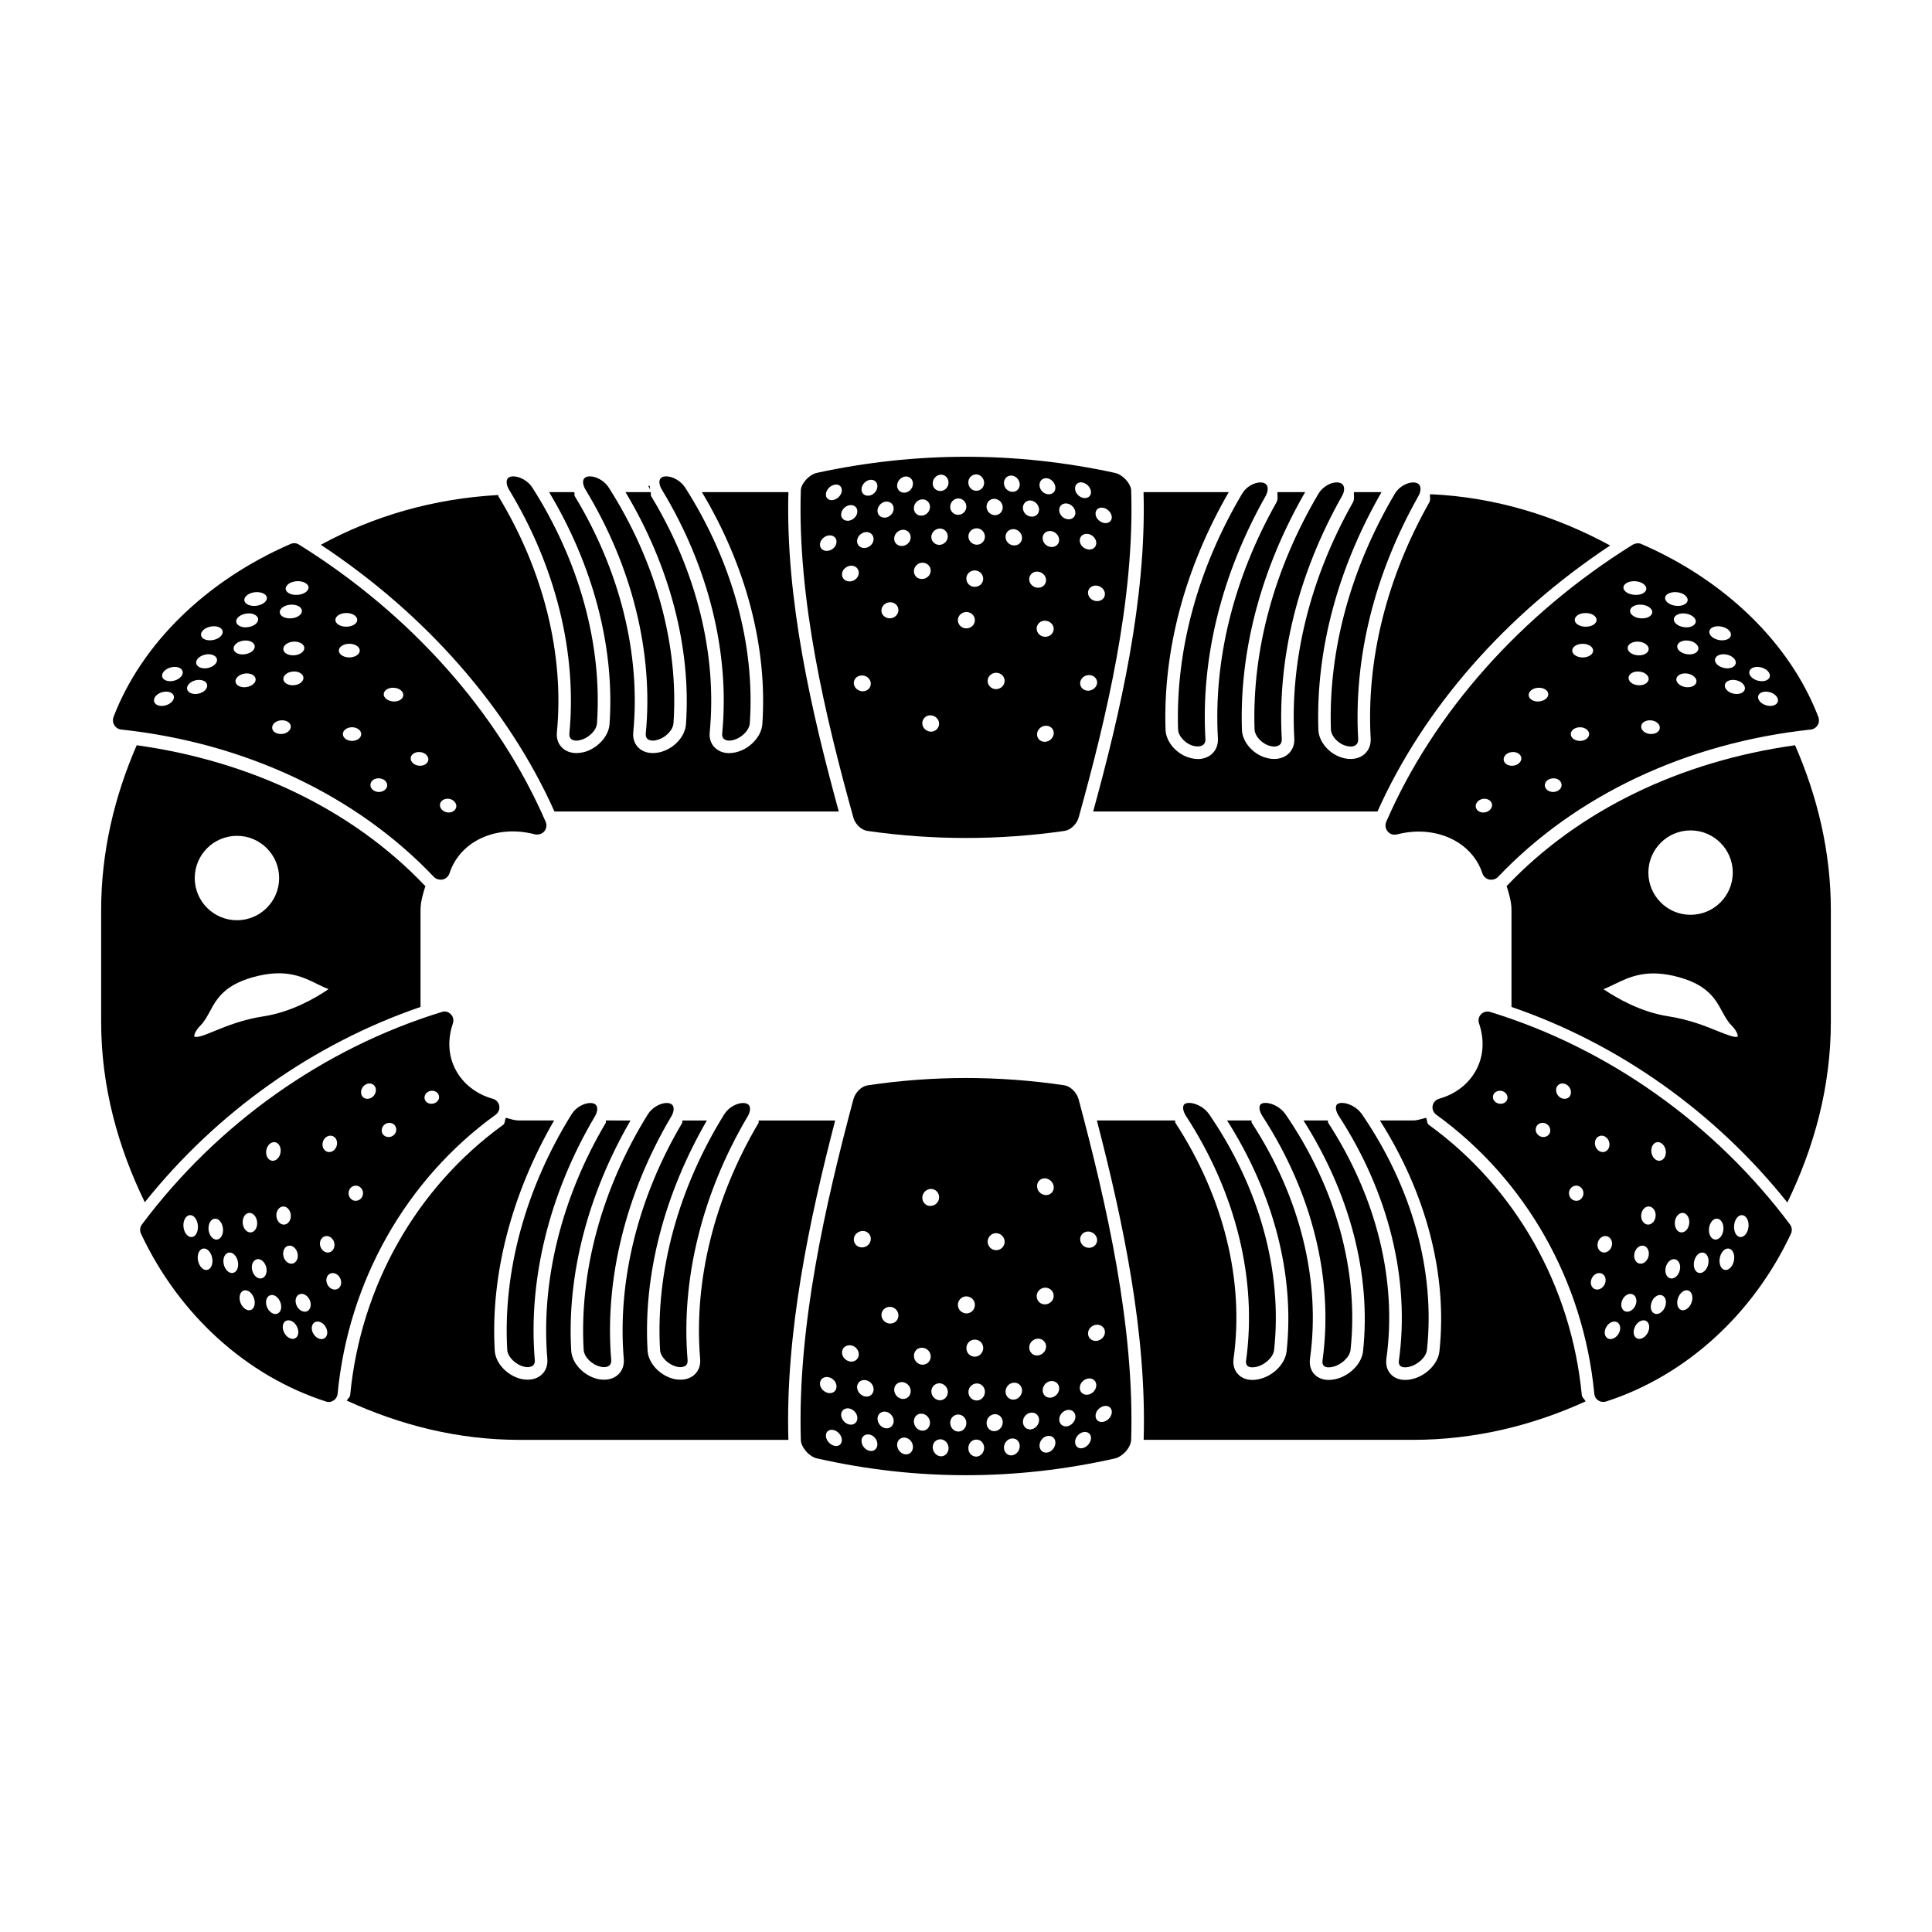
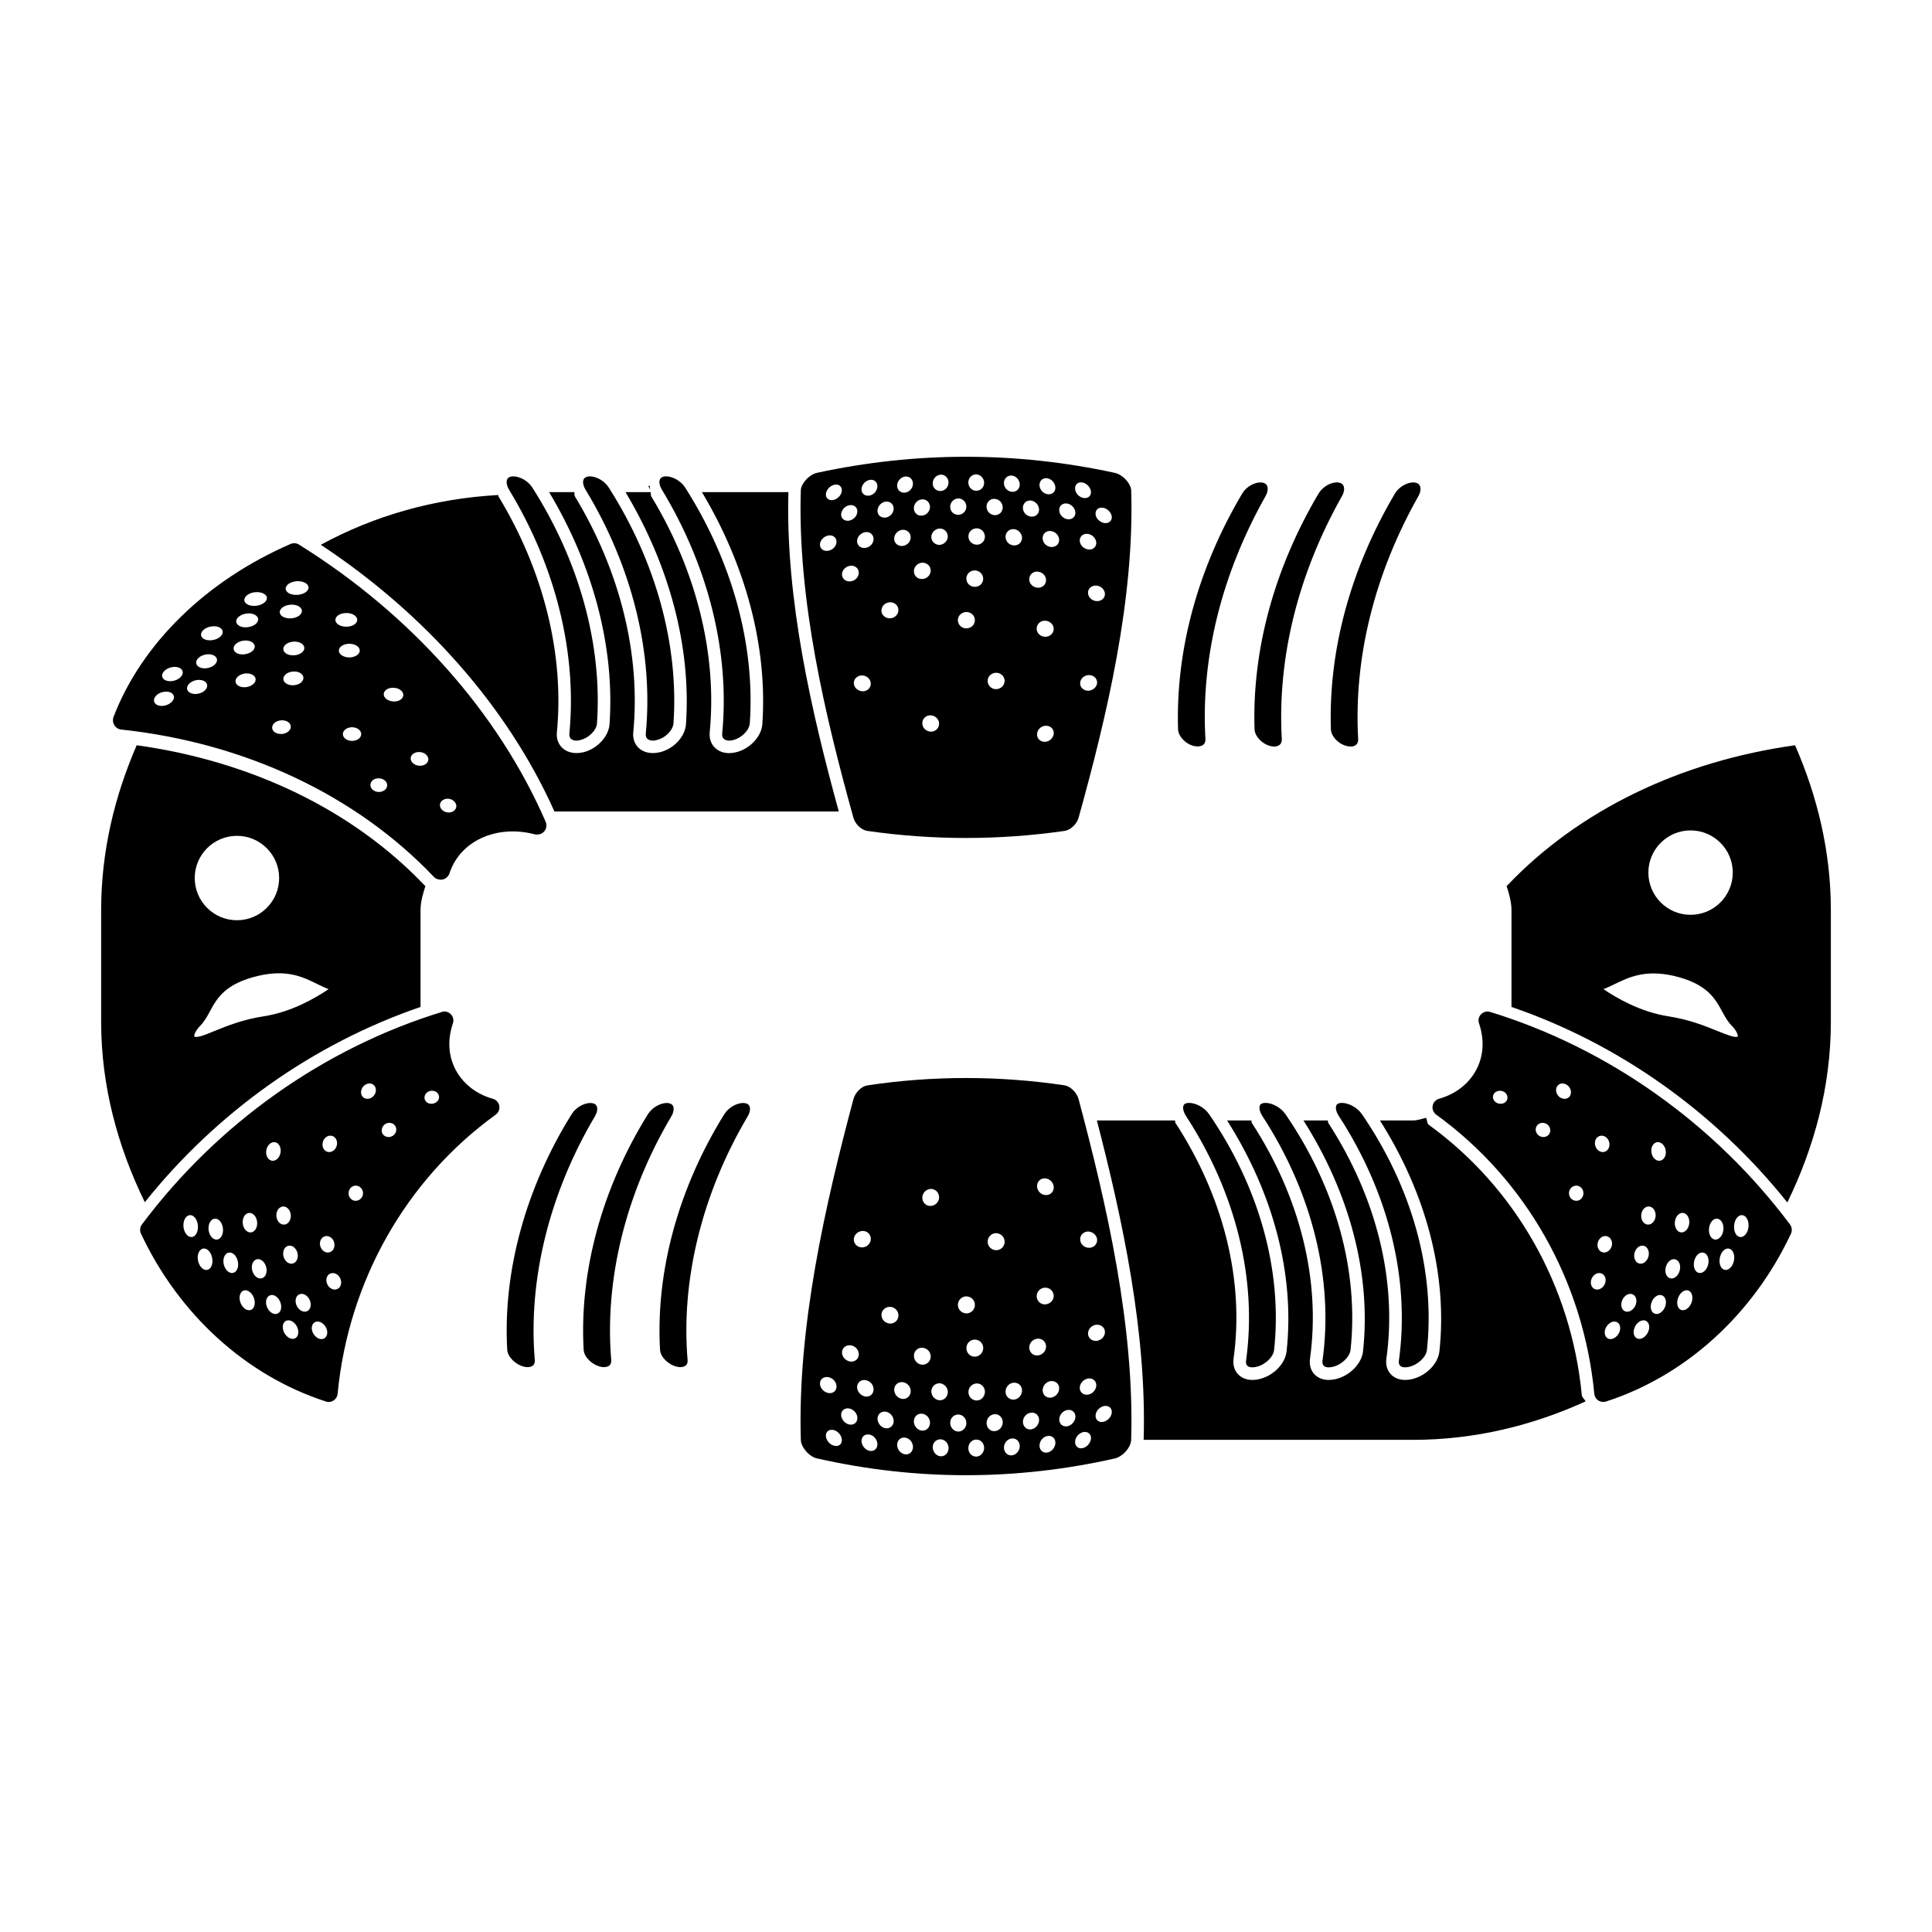
<svg xmlns="http://www.w3.org/2000/svg" fill="#000000" width="800px" height="800px" version="1.1" viewBox="144 144 512 512">
  <g>
    <path d="m335.39 338.35c-0.055 0.449 0 1.062 0.434 1.461 0.488 0.434 1.387 0.594 2.344 0.344l0.016-0.004c2.269-0.504 4.398-2.594 4.523-4.488 1.426-20.746-4.668-42.93-17.156-62.488-1.191-1.84-3.406-2.938-5.012-2.938-0.254 0-0.504 0.035-0.738 0.09-0.469 0.145-0.773 0.379-0.938 0.773-0.27 0.668-0.055 1.695 0.559 2.703 12.348 20.355 18.023 43.281 15.969 64.547z" />
    <path d="m494.83 505.96c0.469 0.434 1.316 0.504 2.269 0.289 2.359-0.504 4.613-2.613 4.812-4.523 2.234-20.836-3.894-43.02-17.285-62.504-1.281-1.84-3.606-2.938-5.227-2.938-0.27 0-0.504 0.02-0.723 0.07l-0.02 0.02c-0.539 0.125-0.703 0.414-0.793 0.613-0.199 0.523-0.125 1.516 0.684 2.777 13.246 20.383 18.906 43.383 15.934 64.777-0.066 0.445-0.051 1.039 0.348 1.418z" />
    <path d="m316.18 272.75h-0.375c0.18 0.348 0.293 0.684 0.523 1.035-0.113-0.359-0.094-0.684-0.148-1.035z" />
    <path d="m294.89 338.35c-0.035 0.449 0 1.062 0.434 1.461 0.469 0.434 1.371 0.594 2.344 0.344 0 0 0.02 0 0.02-0.02 2.289-0.488 4.398-2.559 4.523-4.469 1.426-20.746-4.668-42.93-17.156-62.488-1.191-1.84-3.406-2.938-5.012-2.938-0.254 0-0.504 0.035-0.738 0.09-0.469 0.125-0.773 0.379-0.918 0.758-0.27 0.668-0.07 1.711 0.539 2.723 12.344 20.348 18.02 43.273 15.965 64.539z" />
    <path d="m315.14 338.35c-0.035 0.449 0 1.062 0.434 1.461 0.488 0.434 1.387 0.594 2.344 0.344 0 0 0.02 0 0.02-0.02 2.289-0.469 4.414-2.578 4.543-4.469 1.426-20.727-4.668-42.914-17.176-62.488-1.172-1.855-3.387-2.938-4.973-2.938-0.27 0-0.523 0.035-0.738 0.09-0.488 0.145-0.793 0.379-0.957 0.773-0.27 0.668-0.055 1.695 0.559 2.703 12.34 20.352 18 43.277 15.945 64.543z" />
    <path d="m480.73 341.72h0.02c1.008 0.254 1.875 0.09 2.398-0.359 0.488-0.414 0.559-1.062 0.539-1.516-1.207-21.5 4.309-43.742 15.934-64.344 0.578-0.992 0.738-2.019 0.434-2.723-0.18-0.434-0.523-0.703-1.047-0.848-0.234-0.055-0.504-0.09-0.773-0.09-1.695 0-3.766 1.227-4.793 2.938-11.77 19.898-17.645 41.508-16.977 62.469 0.047 1.875 2.066 3.984 4.266 4.473z" />
    <path d="m290.93 359.05h75.359c-7.195-26.18-14.152-56.301-13.352-84.637h-22.926c11.625 19.41 17.426 41.059 16.02 61.461-0.215 3.352-3.426 6.723-7.137 7.516-0.578 0.125-1.137 0.199-1.656 0.199-1.426 0-2.684-0.449-3.621-1.297-1.172-1.027-1.711-2.559-1.531-4.273 1.984-20.566-3.516-42.75-15.5-62.488-0.23-0.379 0.004-0.73-0.16-1.117h-6.668c11.637 19.426 17.441 41.074 16.035 61.461-0.215 3.426-3.371 6.723-7.172 7.535v-0.02c-0.539 0.125-1.082 0.18-1.605 0.18-1.441 0-2.723-0.434-3.66-1.281-1.172-1.027-1.711-2.559-1.531-4.273 1.984-20.547-3.516-42.75-15.48-62.488-0.23-0.379 0.004-0.73-0.16-1.117h-6.668c11.625 19.41 17.426 41.059 16.02 61.461-0.199 3.352-3.406 6.723-7.156 7.535v-0.02c-0.539 0.125-1.082 0.18-1.605 0.18-1.441 0-2.723-0.434-3.66-1.281-1.172-1.027-1.711-2.559-1.531-4.273 1.984-20.566-3.516-42.75-15.5-62.488-0.07-0.117 0.016-0.227-0.047-0.344-16.961 0.93-32.883 5.488-47.023 13.191 27.664 18.277 49.559 43.062 61.918 70.68z" />
    <path d="m515.07 505.96c0.449 0.414 1.332 0.504 2.254 0.289 2.398-0.504 4.633-2.613 4.832-4.504 2.234-20.836-3.894-43.039-17.266-62.523-1.297-1.84-3.621-2.938-5.246-2.938-0.254 0-0.488 0.02-0.703 0.07l-0.02 0.02c-0.559 0.125-0.723 0.414-0.793 0.613-0.215 0.504-0.145 1.516 0.684 2.777 13.23 20.383 18.887 43.398 15.914 64.777-0.07 0.445-0.051 1.039 0.344 1.418z" />
    <path d="m500.99 341.72h0.02c1.008 0.234 1.875 0.109 2.379-0.359 0.488-0.414 0.559-1.062 0.539-1.516-1.207-21.484 4.309-43.723 15.934-64.324 0.578-1.008 0.738-2.035 0.434-2.738-0.18-0.434-0.523-0.703-1.047-0.848-0.215-0.055-0.469-0.09-0.723-0.09-1.586 0-3.75 1.098-4.848 2.938-11.77 19.914-17.645 41.527-16.977 62.469 0.055 1.91 2.055 3.981 4.289 4.469z" />
    <path d="m460.49 341.72h0.02c0.957 0.199 1.855 0.07 2.379-0.359 0.504-0.414 0.578-1.062 0.559-1.531-1.227-21.449 4.289-43.688 15.914-64.309 0.578-1.027 0.738-2.035 0.449-2.738-0.18-0.434-0.523-0.703-1.047-0.848-0.215-0.055-0.469-0.09-0.738-0.09-1.586 0-3.731 1.098-4.812 2.918-11.789 19.898-17.664 41.508-17.016 62.488 0.059 1.91 2.059 3.981 4.293 4.469z" />
-     <path d="m509.05 359.05c12.312-27.531 34.109-52.242 61.656-70.488-14.375-7.805-30.406-12.84-47.703-13.594-0.156 0.746 0.188 1.438-0.227 2.168-11.32 20.059-16.691 41.668-15.535 62.504 0.109 1.711-0.488 3.227-1.695 4.254-0.957 0.828-2.234 1.242-3.641 1.242-0.523 0-1.062-0.055-1.605-0.18-3.731-0.793-6.832-4.199-6.922-7.625-0.688-21.09 5.168-42.797 16.742-62.918h-7.301c-0.113 0.93 0.234 1.801-0.285 2.723-11.32 20.043-16.691 41.652-15.535 62.504 0.109 1.711-0.488 3.227-1.695 4.254-0.957 0.812-2.234 1.242-3.66 1.242-0.523 0-1.062-0.055-1.605-0.18-3.75-0.793-6.848-4.219-6.922-7.625-0.668-21.129 5.188-42.832 16.762-62.918h-7.32c-0.113 0.93 0.23 1.793-0.285 2.723-11.336 20.078-16.691 41.688-15.52 62.504 0.109 1.73-0.504 3.246-1.711 4.273-0.973 0.812-2.219 1.242-3.606 1.242-0.539 0-1.082-0.07-1.641-0.199-3.731-0.793-6.832-4.199-6.922-7.625-0.668-21.129 5.188-42.852 16.762-62.918h-22.586c0.801 28.34-6.156 58.469-13.348 84.637z" />
    <path d="m474.59 505.96c0.449 0.414 1.262 0.504 2.269 0.289 2.379-0.504 4.598-2.613 4.793-4.504 2.254-20.836-3.875-43.039-17.266-62.523-1.281-1.84-3.606-2.938-5.227-2.938-0.27 0-0.504 0.02-0.723 0.07l-0.02 0.02c-0.539 0.125-0.703 0.414-0.773 0.613-0.215 0.504-0.145 1.516 0.668 2.777 13.246 20.367 18.887 43.363 15.914 64.777-0.066 0.426-0.051 1.039 0.363 1.418z" />
    <path d="m335.97 439.24c-12.184 19.574-18.238 41.762-17.051 62.488 0.109 1.891 2.164 3.93 4.488 4.469 0.938 0.234 1.84 0.07 2.359-0.344 0.359-0.324 0.504-0.812 0.449-1.477-1.785-21.23 3.856-44.121 15.895-64.469 0.613-1.027 0.812-2.035 0.523-2.738-0.164-0.379-0.469-0.629-0.973-0.773-0.234-0.055-0.469-0.09-0.738-0.09-1.586-0.004-3.785 1.094-4.953 2.934z" />
-     <path d="m345.09 440.94c-0.109 0.227 0.051 0.438-0.082 0.668-11.695 19.754-17.195 41.941-15.465 62.488 0.164 1.711-0.398 3.227-1.566 4.254-0.957 0.848-2.219 1.281-3.641 1.281-0.523 0-1.082-0.055-1.641-0.164-3.805-0.883-6.902-4.199-7.082-7.551-1.172-20.203 4.531-41.668 15.711-60.973h-6.469c-0.109 0.227 0.047 0.438-0.086 0.668-11.695 19.734-17.195 41.922-15.465 62.488 0.164 1.711-0.398 3.227-1.566 4.254-0.957 0.848-2.219 1.281-3.641 1.281-0.539 0-1.082-0.055-1.641-0.164-3.805-0.883-6.902-4.199-7.082-7.551-1.172-20.203 4.531-41.668 15.711-60.973l-6.496-0.008c-0.109 0.227 0.051 0.438-0.082 0.668-11.695 19.754-17.195 41.941-15.465 62.488 0.164 1.711-0.398 3.227-1.566 4.254-0.957 0.848-2.199 1.281-3.641 1.281-0.523 0-1.062-0.055-1.621-0.164-3.82-0.883-6.922-4.199-7.102-7.551-1.172-20.203 4.547-41.668 15.73-60.973h-9.258c-1.242 0-2.359-0.398-3.504-0.711-0.383 0.594-0.164 1.441-0.766 1.883-22.98 16.637-37.742 42.734-40.516 71.59-0.051 0.605-0.66 0.938-0.895 1.477 13.984 6.418 29.309 10.398 45.684 10.398h71.344c-0.848-28.246 5.527-58.16 12.395-84.637z" />
    <path d="m619.71 341.5c-30.211 4.207-57.242 17.121-76.305 37.199-0.039 0.035-0.109 0.023-0.148 0.062 0.633 2.074 1.301 4.144 1.301 6.426v25.664c28.395 9.723 53.977 27.855 73.105 51.816 7.086-14.562 11.531-30.621 11.531-47.871v-29.613c0-15.598-3.617-30.242-9.484-43.684zm-27.699 22.566c6.184 0 11.191 5.012 11.191 11.176 0 6.184-5.012 11.191-11.191 11.191-6.164 0-11.176-5.012-11.176-11.191 0.004-6.164 5.012-11.176 11.176-11.176zm7.211 53.188c-3.191-1.297-7.551-3.082-13.156-3.93-7.262-1.137-13.57-4.777-17.141-7.191 1.008-0.379 2-0.863 3.012-1.352 3.75-1.82 8.02-3.856 15.48-2.199 8.957 2.055 11.102 6.019 12.996 9.516 0.723 1.316 1.387 2.559 2.379 3.57 1.496 1.516 1.766 2.578 1.75 3.012-0.652 0.449-2.887-0.453-5.32-1.426z" />
    <path d="m522.67 442.11c-0.602-0.441-0.383-1.289-0.766-1.879-1.152 0.273-2.254 0.707-3.488 0.707h-8.723c12.219 19.277 17.961 40.793 15.77 61.152-0.344 3.352-3.606 6.613-7.426 7.426-0.559 0.125-1.117 0.18-1.656 0.18-1.406 0-2.648-0.434-3.57-1.281-1.152-1.062-1.641-2.613-1.406-4.344 2.883-20.582-2.594-42.77-15.41-62.504-0.141-0.223 0.008-0.414-0.109-0.629h-6.449c12.219 19.266 17.977 40.777 15.785 61.152-0.359 3.352-3.621 6.613-7.426 7.426-0.578 0.125-1.152 0.18-1.695 0.18-1.387 0-2.613-0.434-3.551-1.281-1.137-1.062-1.621-2.594-1.387-4.344 2.883-20.582-2.594-42.789-15.43-62.504-0.141-0.215 0.012-0.414-0.105-0.629h-6.434c12.234 19.277 17.977 40.793 15.77 61.152-0.344 3.352-3.586 6.613-7.406 7.426-0.578 0.125-1.152 0.18-1.695 0.18-1.387 0-2.613-0.434-3.531-1.281-1.152-1.047-1.656-2.594-1.426-4.344 2.883-20.602-2.594-42.805-15.41-62.504-0.141-0.223 0.012-0.414-0.105-0.629h-20.707c6.867 26.477 13.246 56.391 12.395 84.637h71.344c16.371 0 31.785-3.805 45.777-10.199-0.293-0.613-0.949-0.996-1.008-1.695-2.777-28.84-17.539-54.938-40.52-71.57z" />
    <path d="m315.73 439.24c-12.184 19.574-18.238 41.762-17.051 62.488 0.109 1.891 2.164 3.93 4.488 4.469 0.957 0.234 1.875 0.07 2.344-0.344 0.359-0.324 0.523-0.828 0.469-1.477-1.785-21.266 3.856-44.156 15.898-64.469 0.613-1.027 0.793-2.035 0.523-2.723-0.164-0.398-0.488-0.648-0.973-0.793-0.234-0.055-0.469-0.09-0.738-0.09-1.59 0-3.789 1.098-4.961 2.938z" />
    <path d="m295.51 439.24c-12.203 19.574-18.277 41.762-17.086 62.488 0.109 1.855 2.199 3.945 4.504 4.469 0.957 0.234 1.855 0.07 2.344-0.344 0.359-0.324 0.504-0.812 0.449-1.477-1.785-21.23 3.856-44.121 15.898-64.469 0.613-1.027 0.812-2.055 0.523-2.738-0.164-0.398-0.469-0.629-0.957-0.773-0.234-0.055-0.469-0.09-0.738-0.09-1.602-0.004-3.801 1.094-4.938 2.934z" />
    <path d="m256.58 378.7c-19.07-20.086-46.113-33-76.352-37.203-5.848 13.453-9.422 28.113-9.422 43.691v29.613c0 17.234 4.488 33.262 11.57 47.805 19.113-23.918 44.656-42.02 73.07-51.754v-25.664c0-2.281 0.668-4.348 1.301-6.418-0.047-0.043-0.125-0.027-0.168-0.07zm-49.781-13.195c6.164 0 11.176 5.012 11.176 11.191 0 6.164-5.012 11.176-11.176 11.176-6.184 0-11.191-5.012-11.191-11.176 0-6.18 5.012-11.191 11.191-11.191zm7.141 47.816c-5.606 0.848-9.969 2.633-13.156 3.93-2.434 1.008-4.613 1.891-5.316 1.426-0.02-0.434 0.254-1.496 1.75-3.012 0.973-1.008 1.641-2.234 2.359-3.551 1.891-3.516 4.039-7.481 12.996-9.535 7.551-1.73 11.77 0.359 15.5 2.199 1.008 0.488 2 0.973 3.012 1.352-3.559 2.414-9.863 6.055-17.145 7.191z" />
    <path d="m223.27 288.35c0-0.02 0-0.02-0.02-0.02-0.379-0.254-0.828-0.379-1.281-0.379-0.344 0-0.668 0.07-0.957 0.199-22.387 9.734-39.488 26.441-46.934 45.867-0.254 0.723-0.18 1.516 0.215 2.144 0.398 0.668 1.062 1.098 1.82 1.172 32.875 3.531 62.305 17.41 82.871 39.055 0.578 0.613 1.496 0.812 2.289 0.703 0.883-0.199 1.566-0.828 1.84-1.641 2.758-8.508 12.363-13.031 22.621-10.344 0.883 0.18 1.875-0.055 2.469-0.758 0.629-0.723 0.773-1.711 0.398-2.578-12.562-28.941-35.758-55.02-65.332-73.422zm-35.305 42.562c-1.418 0.434-2.801 0.02-3.109-0.945-0.289-0.965 0.633-2.121 2.086-2.523 1.445-0.402 2.848 0.008 3.117 0.996 0.266 0.941-0.688 2.043-2.094 2.473zm2.199-6.531c-1.465 0.391-2.887-0.031-3.168-0.996-0.277-0.973 0.715-2.082 2.223-2.504 1.512-0.406 2.93 0.055 3.176 1.047 0.25 0.949-0.75 2.062-2.231 2.453zm6.496 3.43c-1.441 0.332-2.801-0.152-3.059-1.121-0.238-0.973 0.734-2.051 2.223-2.406 1.473-0.344 2.852 0.172 3.059 1.156 0.211 0.977-0.785 2.047-2.223 2.371zm2.469-6.793c-1.492 0.332-2.887-0.199-3.117-1.164-0.227-0.961 0.828-2.047 2.359-2.379 1.531-0.332 2.934 0.242 3.125 1.207 0.199 0.957-0.871 2.012-2.367 2.336zm1.363-7.41c-1.559 0.301-2.984-0.207-3.203-1.195-0.203-0.961 0.906-2.059 2.5-2.356 1.602-0.332 3.035 0.215 3.211 1.23 0.172 0.98-0.941 2.012-2.508 2.32zm8.871 12.473c-1.445 0.234-2.769-0.371-2.941-1.344-0.184-0.961 0.883-1.984 2.371-2.234 1.488-0.227 2.797 0.398 2.945 1.387 0.145 0.984-0.914 1.93-2.375 2.191zm-3.449-10.047c-0.164-0.98 0.957-2.027 2.516-2.242 1.559-0.254 2.93 0.398 3.07 1.379 0.133 1.027-1.004 1.949-2.519 2.199-1.527 0.25-2.894-0.316-3.066-1.336zm3.852-5.844c-1.578 0.273-2.996-0.383-3.16-1.348s1.031-2 2.644-2.234c1.617-0.273 3.039 0.441 3.164 1.398 0.121 0.988-1.062 1.973-2.648 2.184zm2.203-5.656c-1.637 0.207-3.062-0.406-3.215-1.387-0.137-0.973 1.082-2.016 2.754-2.199 1.664-0.18 3.109 0.457 3.223 1.434 0.098 0.965-1.129 1.934-2.762 2.152zm6.828 33.969c-1.344 0.121-2.531-0.492-2.664-1.504-0.129-0.996 0.887-1.961 2.258-2.094 1.383-0.141 2.578 0.535 2.668 1.539 0.102 0.992-0.914 1.914-2.262 2.059zm-0.66-32.184c-0.102-0.973 1.156-1.945 2.785-2.066 1.633-0.141 3.027 0.57 3.082 1.59 0.062 1.008-1.188 1.891-2.789 2.019-1.605 0.133-2.977-0.543-3.078-1.543zm3.766 19.266c-1.445 0.145-2.719-0.594-2.812-1.551-0.109-0.965 1.008-1.965 2.504-2.059 1.488-0.164 2.754 0.605 2.816 1.598 0.062 1.023-1.055 1.906-2.508 2.012zm0.109-7.926c-1.527 0.105-2.828-0.539-2.926-1.559-0.105-1.004 1.078-1.93 2.633-2.055 1.559-0.121 2.871 0.637 2.93 1.605 0.074 0.996-1.109 1.898-2.637 2.008zm0.852-16.02c-1.648 0.129-3.074-0.539-3.152-1.562-0.082-0.992 1.211-1.938 2.898-2.047 1.691-0.113 3.113 0.645 3.16 1.613 0.059 1.008-1.254 1.879-2.906 1.996zm12.902 4.824c1.617-0.031 2.926 0.82 2.906 1.82-0.004 1.008-1.309 1.797-2.887 1.797-1.59 0.031-2.879-0.781-2.906-1.773-0.012-1.004 1.266-1.855 2.887-1.844zm0.805 8.145c1.551 0.004 2.785 0.801 2.769 1.828-0.023 0.988-1.254 1.773-2.769 1.793-1.516-0.012-2.75-0.781-2.773-1.793-0.023-1.012 1.23-1.828 2.773-1.828zm0.711 25.738c-1.309 0.008-2.41-0.801-2.422-1.797-0.012-0.988 1.078-1.824 2.441-1.82 1.363 0.004 2.457 0.852 2.422 1.844-0.023 1.016-1.109 1.773-2.441 1.773zm7.004 13.535c-1.215-0.066-2.168-0.898-2.125-1.91 0.043-1.02 1.062-1.793 2.324-1.703 1.242 0.066 2.199 0.93 2.121 1.945-0.07 0.984-1.125 1.719-2.32 1.668zm3.875-23.992c-1.406-0.113-2.519-0.961-2.469-1.969 0.051-0.992 1.266-1.766 2.719-1.648 1.449 0.07 2.551 1.02 2.469 2.008-0.082 1-1.301 1.75-2.719 1.609zm6.793 17.023c-1.27-0.168-2.223-1.062-2.117-2.066 0.105-1 1.25-1.684 2.559-1.527 1.312 0.129 2.254 1.148 2.109 2.106-0.145 1.004-1.285 1.637-2.551 1.488zm7.465 12.359c-1.168-0.207-1.984-1.199-1.812-2.164 0.16-0.961 1.285-1.613 2.488-1.398 1.195 0.234 2.012 1.27 1.809 2.207-0.203 0.977-1.316 1.602-2.484 1.355z" />
    <path d="m274.6 435.19c-4.398-1.242-7.914-4-9.875-7.731-1.93-3.676-2.164-7.914-0.703-12.254 0.289-0.828 0.09-1.785-0.523-2.398-0.469-0.488-1.062-0.758-1.676-0.758-0.234 0-0.469 0.035-0.703 0.125-31.289 9.59-59.512 29.594-79.52 56.34-0.523 0.703-0.613 1.641-0.234 2.434 10.074 21.465 27.938 37.668 49.004 44.465 0.703 0.254 1.441 0.125 2.019-0.27 0.629-0.398 1.008-1.047 1.082-1.75 2.848-29.828 18.113-56.793 41.887-73.984 0.738-0.539 1.117-1.441 0.957-2.344-0.164-0.902-0.812-1.625-1.715-1.875zm-42.797 9.793c1.039 0.156 1.695 1.199 1.488 2.402-0.203 1.156-1.18 2.035-2.246 1.914-1.047-0.109-1.762-1.207-1.547-2.406 0.207-1.242 1.266-2.062 2.305-1.91zm-1.422 26.586c1.051-0.098 2.035 0.754 2.227 1.945 0.191 1.199-0.453 2.242-1.504 2.406-1.039 0.156-2.082-0.746-2.289-1.945-0.199-1.211 0.52-2.281 1.566-2.406zm-9.316-5.531c0.082 1.316-0.68 2.414-1.73 2.496-1.055 0.078-2.016-0.957-2.094-2.316-0.082-1.332 0.746-2.441 1.797-2.488 1.055-0.035 1.953 1.02 2.027 2.309zm-4.254-19.352c1.047 0.125 1.723 1.316 1.547 2.648-0.168 1.348-1.145 2.371-2.191 2.281-1.055-0.09-1.797-1.266-1.617-2.648 0.176-1.395 1.219-2.398 2.262-2.281zm-6.742 18.746c1.055-0.02 1.965 1.062 2.078 2.477 0.105 1.398-0.613 2.613-1.676 2.695-1.043 0.09-2.047-1.027-2.148-2.473-0.109-1.473 0.699-2.664 1.746-2.699zm-15.273 6.402c-1.051 0.066-2.055-1.168-2.18-2.797-0.125-1.633 0.68-2.965 1.727-3.019 1.055-0.047 1.977 1.203 2.102 2.793 0.121 1.586-0.59 2.957-1.648 3.023zm4.066 8.711c-1.039 0.172-2.141-1.008-2.41-2.602-0.266-1.586 0.414-2.961 1.465-3.07 1.059-0.117 2.082 1.062 2.328 2.606 0.258 1.535-0.34 2.902-1.383 3.066zm2.609-8.035c-1.055 0.066-2.051-1.066-2.199-2.652-0.137-1.559 0.641-2.856 1.699-2.898 1.055-0.066 1.98 1.141 2.121 2.652 0.137 1.508-0.57 2.797-1.621 2.898zm4.227 8.836c-1.035 0.188-2.152-0.938-2.43-2.434-0.285-1.531 0.391-2.867 1.43-2.965 1.047-0.141 2.082 0.957 2.352 2.445 0.273 1.457-0.305 2.797-1.352 2.953zm4.621 9.855c-1.012 0.23-2.234-0.754-2.672-2.211-0.445-1.488 0.086-2.848 1.113-3.035 1.043-0.18 2.168 0.812 2.598 2.227 0.414 1.41-0.02 2.797-1.039 3.019zm2.961-8.414c-1.031 0.207-2.172-0.801-2.465-2.25-0.312-1.438 0.332-2.668 1.375-2.844 1.047-0.137 2.102 0.883 2.394 2.254 0.293 1.391-0.273 2.641-1.305 2.84zm4.078 9.391c-1.012 0.289-2.231-0.656-2.691-2.027-0.449-1.414 0.039-2.684 1.066-2.93 1.035-0.242 2.184 0.684 2.621 2.047 0.438 1.379 0.02 2.613-0.996 2.91zm3.215-18.059c1.047-0.125 2.066 0.844 2.297 2.121 0.242 1.273-0.371 2.484-1.422 2.633-1.035 0.168-2.113-0.762-2.363-2.113-0.246-1.336 0.43-2.523 1.488-2.641zm1.461 24.625c-0.984 0.348-2.281-0.5-2.84-1.824-0.566-1.391-0.176-2.68 0.836-2.973 1.004-0.27 2.234 0.531 2.769 1.855 0.547 1.305 0.223 2.598-0.766 2.941zm3.137-7.176c-1.008 0.258-2.215-0.535-2.668-1.848-0.453-1.297 0.043-2.574 1.074-2.789 1.023-0.258 2.168 0.594 2.606 1.855 0.426 1.273-0.016 2.508-1.012 2.781zm4.547 7.219c-0.977 0.355-2.258-0.387-2.832-1.648-0.566-1.242-0.18-2.555 0.812-2.844 0.992-0.312 2.215 0.441 2.766 1.652 0.551 1.207 0.227 2.473-0.746 2.84zm3.402-13.078c-1.008 0.242-2.168-0.531-2.527-1.738-0.359-1.199 0.211-2.356 1.25-2.559 1.035-0.215 2.121 0.578 2.469 1.75 0.34 1.141-0.168 2.293-1.191 2.547zm5.184-23.48c-1.055 0.055-1.945-0.906-1.93-2.023 0.008-1.145 0.895-2.031 1.957-2 1.055 0.047 1.883 0.93 1.875 2.019-0.016 1.105-0.855 1.969-1.902 2.004zm2.602-27.086c-1.008-0.242-1.504-1.387-1.07-2.496 0.434-1.125 1.625-1.738 2.621-1.441 0.996 0.324 1.414 1.438 1.008 2.488-0.422 1.098-1.551 1.707-2.559 1.449zm5.731 10.156c-1.047-0.18-1.688-1.137-1.414-2.207 0.27-1.062 1.348-1.703 2.383-1.477 1.031 0.199 1.605 1.23 1.359 2.199-0.266 1-1.289 1.676-2.328 1.484zm11.082-8.867c-0.996-0.289-1.492-1.293-1.078-2.227 0.422-0.938 1.566-1.379 2.547-1.027 0.977 0.324 1.418 1.344 1.031 2.211-0.398 0.855-1.496 1.34-2.5 1.043z" />
    <path d="m429.84 435.29c-0.488-1.785-2.164-3.426-3.766-3.676-8.652-1.281-17.355-1.93-26.078-1.93-8.723 0-17.43 0.648-26.078 1.945-1.605 0.234-3.246 1.84-3.75 3.66-7.406 27.773-14.871 60.234-13.934 90.367 0.035 0.902 0.523 1.945 1.387 2.957 0.883 0.992 1.965 1.695 2.883 1.875 26.223 5.949 52.754 5.93 78.941 0.02 0.973-0.215 2.055-0.918 2.938-1.91 0.828-0.938 1.332-2.035 1.387-2.957 0.941-30.117-6.523-62.574-13.93-90.352zm2.606 35.074c1.23 0.082 2.277 1.062 2.309 2.219 0.023 1.199-0.957 2.117-2.203 2.102-1.238-0.027-2.266-1.008-2.297-2.219-0.039-1.199 0.945-2.129 2.191-2.102zm4.375 26.746c-0.047 1.172-1.102 2.18-2.332 2.242-1.238 0.055-2.188-0.848-2.148-2.035 0.051-1.227 1.078-2.199 2.32-2.254 1.238-0.023 2.215 0.848 2.16 2.047zm-4.328 12.195c1.215-0.117 2.121 0.766 2.031 1.957-0.098 1.199-1.148 2.262-2.356 2.352-1.203 0.117-2.09-0.785-2.019-1.965 0.094-1.211 1.145-2.219 2.344-2.344zm-11.535-53.027c1.215 0.062 2.234 1.09 2.301 2.316 0.047 1.227-0.898 2.164-2.137 2.109-1.223-0.035-2.254-1.055-2.293-2.309-0.039-1.223 0.91-2.18 2.129-2.117zm0.039 28.965c1.254 0 2.242 0.957 2.246 2.191-0.012 1.227-1.031 2.191-2.281 2.242-1.238 0.047-2.242-0.965-2.234-2.199 0.004-1.215 1.027-2.234 2.269-2.234zm-1.957 13.516c1.242-0.047 2.215 0.938 2.18 2.144-0.031 1.242-1.062 2.242-2.293 2.309-1.23 0.082-2.203-0.938-2.168-2.172 0.031-1.227 1.043-2.227 2.281-2.281zm-11.066-27.961c1.246 0.035 2.246 1 2.266 2.281 0.012 1.215-1 2.254-2.242 2.234-1.254-0.008-2.262-1.008-2.262-2.262-0.004-1.191 0.996-2.254 2.238-2.254zm-7.875 16.754c1.254 0.027 2.266 1 2.254 2.269 0.004 1.27-1.016 2.234-2.254 2.254-1.242-0.047-2.238-1.008-2.254-2.262 0.004-1.219 1.008-2.281 2.254-2.262zm-9.418-28.477c1.215-0.008 2.199 0.973 2.191 2.227-0.016 1.262-1.023 2.234-2.254 2.281-1.227 0.082-2.223-0.98-2.195-2.207 0.016-1.258 1.035-2.25 2.258-2.301zm-10.867 31.25c1.242 0.02 2.269 1.02 2.281 2.254 0.008 1.254-0.961 2.207-2.211 2.18-1.238-0.027-2.269-1.02-2.289-2.262-0.02-1.215 0.973-2.144 2.219-2.172zm-7.238-20.113c1.246-0.035 2.211 0.918 2.199 2.125-0.023 1.207-1.039 2.219-2.293 2.242-1.242 0.027-2.246-0.938-2.211-2.137 0.031-1.223 1.059-2.148 2.305-2.231zm2.934 41.859c0.062 1.215-0.84 2.137-2.047 2.035-1.195-0.098-2.246-1.191-2.324-2.352-0.082-1.172 0.84-2.144 2.059-2.019 1.219 0.082 2.246 1.109 2.312 2.336zm-6.246-11.562c1.227 0.047 2.273 1.082 2.324 2.289 0.062 1.207-0.898 2.117-2.113 2.047-1.215-0.109-2.281-1.109-2.336-2.297-0.059-1.199 0.895-2.102 2.125-2.039zm-5.949 8.426c1.207 0.109 2.269 1.117 2.363 2.344 0.102 1.199-0.805 2.035-2 1.91-1.199-0.137-2.262-1.191-2.375-2.344-0.105-1.172 0.797-2.035 2.012-1.91zm1.945 18.238c-1.152-0.164-2.219-1.281-2.371-2.449-0.164-1.152 0.656-1.965 1.832-1.793 1.164 0.188 2.227 1.297 2.363 2.441 0.137 1.199-0.676 2.027-1.824 1.801zm4.008-5.633c-1.168-0.109-2.227-1.227-2.348-2.406-0.113-1.164 0.746-2.008 1.949-1.902 1.191 0.152 2.238 1.18 2.336 2.387 0.102 1.211-0.766 2.051-1.938 1.922zm5.352 6.977c-1.152-0.145-2.176-1.215-2.301-2.434-0.125-1.191 0.738-2.062 1.902-1.938 1.16 0.09 2.195 1.207 2.289 2.414 0.117 1.199-0.75 2.102-1.891 1.957zm4.219-6c-1.172-0.062-2.191-1.164-2.285-2.387-0.078-1.234 0.812-2.109 2.008-2.035 1.188 0.09 2.211 1.164 2.273 2.371 0.066 1.219-0.82 2.113-1.996 2.051zm4.242-12.25c1.203 0.07 2.234 1.082 2.266 2.336 0.047 1.215-0.906 2.191-2.098 2.137-1.211-0.062-2.219-1.117-2.273-2.344-0.055-1.281 0.891-2.144 2.106-2.129zm0.898 19.16c-1.152-0.082-2.152-1.152-2.227-2.387-0.082-1.207 0.816-2.137 1.977-2.074 1.168 0.07 2.156 1.145 2.219 2.379 0.047 1.246-0.809 2.144-1.969 2.082zm4.426-6.297c-1.172-0.02-2.164-1.109-2.219-2.344-0.051-1.242 0.867-2.227 2.066-2.144 1.195 0.055 2.172 1.109 2.211 2.324 0.031 1.242-0.891 2.242-2.059 2.164zm0.062-17.465c-1.223-0.02-2.242-1.055-2.266-2.309-0.027-1.281 0.957-2.242 2.188-2.191 1.23 0.035 2.242 1.047 2.262 2.289 0.012 1.254-0.965 2.211-2.184 2.211zm4.496 4.91c1.211 0.055 2.203 1.082 2.219 2.289 0.008 1.27-0.945 2.242-2.148 2.227-1.191-0.062-2.191-1.055-2.219-2.316-0.023-1.191 0.93-2.18 2.148-2.199zm0.371 19.355c-1.141-0.02-2.121-1.098-2.148-2.324-0.047-1.27 0.887-2.172 2.047-2.18 1.168 0.027 2.125 1.055 2.148 2.309 0.02 1.207-0.895 2.258-2.047 2.195zm4.637-6.551c-1.18-0.02-2.129-1.027-2.156-2.281-0.02-1.262 0.945-2.242 2.129-2.234 1.199 0.008 2.156 1.02 2.152 2.262 0 1.246-0.953 2.246-2.125 2.254zm4.367-24.367c1.242 0 2.234 0.973 2.227 2.254-0.008 1.234-1.008 2.254-2.238 2.269-1.215-0.008-2.231-0.973-2.223-2.262-0.012-1.254 1.008-2.289 2.234-2.262zm0.355 31.008c-1.152-0.027-2.07-0.957-2.074-2.242-0.004-1.242 0.949-2.309 2.117-2.269 1.168-0.035 2.09 0.992 2.074 2.219-0.027 1.23-0.961 2.277-2.117 2.293zm0.125-14.875c-1.203-0.02-2.176-0.965-2.172-2.254 0.004-1.227 0.988-2.234 2.199-2.269 1.219-0.02 2.176 1.008 2.172 2.234-0.023 1.27-0.996 2.305-2.199 2.289zm4.723 8.125c-1.176 0.055-2.113-0.938-2.09-2.191 0.02-1.27 0.996-2.254 2.188-2.316 1.191-0.02 2.125 0.957 2.094 2.199-0.027 1.273-1.02 2.266-2.191 2.309zm4.512 6.426c-1.133 0.055-2.027-0.918-2-2.137 0.051-1.254 1.012-2.297 2.188-2.352 1.168-0.082 2.062 0.91 2.004 2.125-0.066 1.273-1.051 2.293-2.191 2.363zm0.551-14.777c-1.207 0.035-2.152-0.938-2.121-2.172 0.027-1.262 1.035-2.297 2.246-2.316 1.223-0.055 2.16 0.91 2.125 2.164-0.039 1.188-1.051 2.297-2.25 2.324zm4.504 7.902c-1.172 0.062-2.078-0.918-2.023-2.109 0.055-1.262 1.062-2.281 2.25-2.344 1.191-0.098 2.109 0.855 2.031 2.074-0.074 1.227-1.086 2.269-2.258 2.379zm4.305 6.129c-1.145 0.125-2.008-0.785-1.926-2.008 0.086-1.242 1.094-2.309 2.262-2.406 1.172-0.109 2.043 0.738 1.934 2-0.102 1.188-1.133 2.34-2.269 2.414zm0.977-14.547c-1.195 0.082-2.133-0.82-2.07-2.074 0.062-1.234 1.074-2.289 2.297-2.344 1.215-0.035 2.144 0.84 2.078 2.074-0.07 1.227-1.109 2.254-2.305 2.344zm2.324 5.617c0.082-1.199 1.125-2.281 2.309-2.379 1.195-0.125 2.074 0.785 1.973 1.965-0.105 1.199-1.148 2.262-2.316 2.398-1.176 0.105-2.047-0.762-1.965-1.984zm6.059 7.777c-1.145 0.188-1.973-0.684-1.852-1.875 0.121-1.215 1.164-2.262 2.328-2.434 1.16-0.137 2.004 0.668 1.863 1.855-0.148 1.18-1.191 2.281-2.34 2.453zm5.473-6.969c-1.172 0.172-2.027-0.668-1.898-1.848 0.113-1.18 1.188-2.199 2.367-2.387 1.195-0.152 2.051 0.676 1.914 1.82-0.137 1.164-1.215 2.254-2.383 2.414z" />
-     <path d="m578.98 288.17c-0.02 0-0.02-0.02-0.035-0.02-0.613-0.27-1.496-0.215-2.254 0.199-29.559 18.402-52.754 44.48-65.316 73.426-0.379 0.863-0.234 1.855 0.379 2.578 0.594 0.684 1.441 1.027 2.523 0.758 1.93-0.488 3.84-0.738 5.695-0.738 7.859 0 14.652 4.234 16.887 11.086 0.27 0.812 0.957 1.441 1.82 1.641 0.828 0.125 1.711-0.09 2.309-0.703 20.566-21.645 49.996-35.523 82.852-39.055 0.773-0.07 1.441-0.504 1.84-1.152 0.398-0.648 0.469-1.441 0.199-2.18-7.426-19.418-24.531-36.125-46.898-45.84zm-41.398 71.102c-1.168 0.246-2.281-0.379-2.481-1.352-0.203-0.938 0.613-1.973 1.809-2.207 1.199-0.215 2.324 0.438 2.484 1.398 0.172 0.961-0.641 1.953-1.812 2.16zm7.465-12.359c-1.266 0.148-2.41-0.48-2.551-1.492-0.145-0.957 0.797-1.973 2.109-2.106 1.309-0.156 2.449 0.527 2.559 1.527 0.102 1.008-0.848 1.902-2.117 2.07zm4.074-18.633c-0.086-0.992 1.016-1.938 2.465-2.008 1.453-0.117 2.668 0.656 2.723 1.648 0.051 1.008-1.062 1.855-2.469 1.969-1.422 0.141-2.641-0.609-2.719-1.609zm6.59 25.602c-1.195 0.051-2.25-0.684-2.316-1.668-0.074-1.02 0.883-1.879 2.121-1.945 1.258-0.09 2.281 0.684 2.324 1.703 0.043 1.016-0.914 1.844-2.129 1.91zm7.004-13.535c-1.328 0-2.414-0.758-2.441-1.773-0.035-0.992 1.059-1.84 2.422-1.844 1.359-0.004 2.449 0.832 2.441 1.82-0.016 0.996-1.113 1.805-2.422 1.797zm0.715-22.113c-1.52-0.02-2.75-0.805-2.773-1.793-0.012-1.027 1.223-1.824 2.773-1.828 1.539 0 2.793 0.816 2.769 1.828-0.023 1.012-1.254 1.777-2.769 1.793zm0.785-8.152c-1.582 0-2.887-0.789-2.891-1.797-0.02-1 1.289-1.852 2.906-1.82 1.625-0.012 2.902 0.84 2.887 1.844-0.023 0.996-1.312 1.805-2.902 1.773zm13.172-12.051c1.691 0.109 2.981 1.055 2.902 2.047-0.082 1.023-1.508 1.695-3.156 1.562-1.652-0.117-2.961-0.988-2.902-1.996 0.043-0.969 1.469-1.727 3.156-1.613zm4.473 8.289c-0.102 1-1.473 1.676-3.078 1.539-1.602-0.125-2.852-1.008-2.785-2.019 0.051-1.02 1.445-1.73 3.082-1.59 1.629 0.125 2.887 1.098 2.781 2.07zm-3.582 7.727c1.555 0.125 2.738 1.051 2.637 2.055-0.098 1.02-1.402 1.664-2.93 1.559-1.523-0.113-2.707-1.016-2.637-2.008 0.059-0.969 1.375-1.727 2.93-1.605zm-2.691 9.531c0.062-0.996 1.328-1.762 2.82-1.598 1.492 0.094 2.609 1.094 2.504 2.059-0.098 0.957-1.367 1.695-2.812 1.551-1.457-0.109-2.57-0.992-2.512-2.012zm5.617 14.926c-1.348-0.145-2.367-1.066-2.266-2.059 0.09-1.004 1.285-1.68 2.668-1.539 1.371 0.137 2.387 1.098 2.258 2.094-0.133 1.016-1.32 1.629-2.66 1.504zm7.285-37.555c1.672 0.184 2.894 1.227 2.754 2.199-0.152 0.98-1.574 1.594-3.215 1.387-1.633-0.223-2.859-1.191-2.762-2.152 0.113-0.977 1.562-1.613 3.223-1.434zm2.258 5.66c1.617 0.234 2.809 1.27 2.644 2.234-0.16 0.965-1.578 1.621-3.16 1.348-1.586-0.211-2.766-1.195-2.648-2.184 0.125-0.957 1.551-1.672 3.164-1.398zm-0.113 19.473c-1.457-0.262-2.516-1.207-2.375-2.191 0.148-0.992 1.457-1.613 2.945-1.387 1.488 0.254 2.555 1.273 2.371 2.234-0.172 0.977-1.492 1.578-2.941 1.344zm0.379-8.715c-1.516-0.246-2.652-1.172-2.519-2.199 0.141-0.98 1.516-1.633 3.074-1.379 1.559 0.215 2.676 1.262 2.516 2.242-0.172 1.023-1.539 1.59-3.07 1.336zm9.191-7.309c1.594 0.297 2.707 1.398 2.504 2.356-0.219 0.988-1.645 1.496-3.203 1.195-1.562-0.312-2.68-1.344-2.508-2.32 0.172-1.012 1.609-1.562 3.207-1.23zm-1.703 8.625c0.188-0.965 1.59-1.539 3.125-1.207 1.531 0.332 2.586 1.418 2.359 2.379-0.23 0.965-1.625 1.496-3.117 1.164-1.492-0.324-2.562-1.379-2.367-2.336zm4.84 9.129c-1.441-0.324-2.434-1.398-2.227-2.371 0.207-0.988 1.59-1.5 3.062-1.156 1.484 0.355 2.457 1.434 2.219 2.406-0.258 0.969-1.617 1.457-3.055 1.121zm4.262-5.883c0.246-0.992 1.664-1.449 3.176-1.047 1.508 0.422 2.5 1.531 2.223 2.504-0.281 0.965-1.703 1.387-3.168 0.996-1.48-0.391-2.481-1.504-2.231-2.453zm4.43 8.984c-1.406-0.43-2.359-1.531-2.094-2.473 0.27-0.988 1.672-1.398 3.117-0.996 1.453 0.402 2.375 1.559 2.086 2.523-0.305 0.961-1.691 1.379-3.109 0.945z" />
    <path d="m618.38 468.51c-20.004-26.746-48.23-46.754-79.484-56.34-0.234-0.07-0.469-0.109-0.723-0.109-0.613 0-1.227 0.254-1.676 0.723-0.629 0.629-0.828 1.586-0.539 2.414 1.461 4.344 1.227 8.578-0.703 12.254-1.965 3.75-5.481 6.488-9.895 7.731-0.883 0.254-1.531 0.973-1.695 1.875-0.164 0.902 0.215 1.801 0.957 2.344 23.773 17.195 39.039 44.156 41.887 73.969 0.07 0.723 0.449 1.371 1.047 1.75 0.629 0.434 1.422 0.488 2.019 0.305 21.105-6.812 38.965-23.016 49.043-44.48 0.371-0.793 0.281-1.73-0.238-2.434zm-28.453-3.082c1.047 0.035 1.855 1.227 1.746 2.699-0.105 1.445-1.105 2.562-2.148 2.473-1.055-0.082-1.781-1.297-1.676-2.695 0.113-1.414 1.023-2.496 2.078-2.477zm-6.742-18.746c1.043-0.117 2.086 0.883 2.258 2.281 0.184 1.383-0.559 2.559-1.617 2.648-1.047 0.09-2.023-0.934-2.191-2.281-0.168-1.332 0.508-2.519 1.551-2.648zm-2.223 17.043c1.051 0.047 1.875 1.152 1.797 2.488-0.078 1.359-1.039 2.391-2.094 2.316-1.051-0.082-1.812-1.18-1.73-2.496 0.07-1.289 0.969-2.344 2.027-2.309zm-12.766-18.746c1.039-0.152 2.094 0.668 2.301 1.91 0.215 1.199-0.5 2.297-1.547 2.406-1.066 0.121-2.043-0.758-2.242-1.914-0.207-1.203 0.449-2.242 1.488-2.402zm2.984 28.992c-0.207 1.199-1.25 2.106-2.289 1.945-1.051-0.164-1.695-1.207-1.504-2.406 0.191-1.195 1.176-2.047 2.227-1.945 1.047 0.125 1.766 1.195 1.566 2.406zm-28.902-37.543c-1.004 0.297-2.102-0.188-2.496-1.039-0.391-0.871 0.055-1.887 1.031-2.211 0.977-0.352 2.125 0.09 2.547 1.027 0.414 0.93-0.086 1.934-1.082 2.223zm11.082 8.867c-1.039 0.188-2.062-0.488-2.324-1.488-0.246-0.969 0.328-2 1.359-2.199 1.035-0.227 2.109 0.414 2.383 1.477 0.27 1.078-0.371 2.031-1.418 2.211zm3.172-11.605c-0.406-1.051 0.012-2.164 1.012-2.488 0.996-0.297 2.184 0.316 2.621 1.441 0.438 1.109-0.062 2.254-1.066 2.496-1.016 0.258-2.144-0.352-2.566-1.449zm5.164 28.535c-1.051-0.035-1.891-0.898-1.902-2.004-0.008-1.09 0.82-1.973 1.875-2.019 1.062-0.031 1.953 0.855 1.957 2 0.012 1.117-0.875 2.078-1.93 2.023zm5.18 23.48c-1.023-0.254-1.531-1.406-1.184-2.551 0.344-1.172 1.43-1.965 2.465-1.75 1.035 0.203 1.609 1.359 1.25 2.559-0.359 1.211-1.52 1.984-2.531 1.742zm3.402 13.078c-0.973-0.371-1.297-1.637-0.742-2.84 0.551-1.211 1.77-1.965 2.762-1.652 0.996 0.289 1.383 1.598 0.812 2.844-0.574 1.262-1.855 2.004-2.832 1.648zm3.543-9.996c0.434-1.262 1.578-2.113 2.606-1.855 1.027 0.215 1.523 1.492 1.07 2.789-0.457 1.312-1.664 2.106-2.668 1.848-1-0.277-1.438-1.512-1.008-2.781zm4.141 9.953c-0.988-0.344-1.312-1.637-0.766-2.941 0.535-1.324 1.77-2.125 2.769-1.855 1.012 0.293 1.402 1.582 0.836 2.973-0.555 1.324-1.852 2.172-2.84 1.824zm0.586-19.871c-1.047-0.148-1.664-1.355-1.422-2.633 0.23-1.281 1.254-2.25 2.301-2.121 1.055 0.117 1.738 1.309 1.488 2.641-0.254 1.352-1.332 2.281-2.367 2.113zm4.09 13.305c-1.016-0.297-1.434-1.531-1-2.91 0.434-1.359 1.586-2.289 2.621-2.047 1.027 0.242 1.52 1.516 1.066 2.93-0.453 1.371-1.672 2.316-2.688 2.027zm2.777-12.227c0.297-1.371 1.348-2.387 2.391-2.254 1.043 0.176 1.691 1.406 1.375 2.844-0.293 1.445-1.434 2.457-2.465 2.25-1.031-0.203-1.594-1.453-1.301-2.84zm4.262 11.25c-1.016-0.223-1.457-1.609-1.039-3.023 0.43-1.414 1.559-2.406 2.598-2.227 1.027 0.188 1.559 1.551 1.113 3.035-0.434 1.461-1.66 2.445-2.672 2.215zm4.621-9.855c-1.047-0.156-1.621-1.496-1.355-2.953 0.27-1.492 1.305-2.586 2.352-2.445 1.039 0.098 1.715 1.434 1.43 2.965-0.27 1.496-1.387 2.625-2.426 2.434zm2.606-11.734c0.141-1.516 1.066-2.723 2.121-2.652 1.055 0.039 1.832 1.34 1.699 2.898-0.145 1.586-1.145 2.723-2.199 2.652-1.051-0.102-1.758-1.391-1.621-2.898zm4.231 10.934c-1.039-0.164-1.641-1.531-1.387-3.062 0.242-1.539 1.27-2.723 2.328-2.606 1.051 0.109 1.73 1.48 1.465 3.07-0.262 1.586-1.363 2.769-2.406 2.598zm4.066-8.711c-1.059-0.066-1.766-1.438-1.645-3.023 0.121-1.59 1.047-2.84 2.102-2.793 1.047 0.055 1.852 1.387 1.727 3.019-0.129 1.629-1.133 2.863-2.184 2.797z" />
    <path d="m442.4 271.16c-0.883-0.957-1.984-1.641-2.938-1.84-13.086-2.848-26.277-4.273-39.473-4.273-13.176 0-26.367 1.426-39.453 4.254-0.973 0.199-2.074 0.883-2.957 1.855-0.828 0.918-1.316 1.91-1.352 2.738-0.938 28.965 6.523 60.145 13.934 86.816 0.488 1.73 2.125 3.281 3.731 3.496 17.301 2.488 34.855 2.488 52.195 0 1.586-0.215 3.262-1.785 3.75-3.496 7.406-26.676 14.871-57.855 13.934-86.816-0.055-0.824-0.559-1.852-1.371-2.734zm-20.992-0.422c1.137 0.078 2.168 1.184 2.269 2.324 0.109 1.211-0.762 2.027-1.934 1.918-1.168-0.09-2.176-1.117-2.262-2.309-0.082-1.176 0.781-2.051 1.926-1.934zm-9.359-0.711c1.141 0.066 2.125 1.047 2.191 2.269 0.062 1.168-0.832 2.117-2.004 2.043-1.176-0.059-2.137-1.059-2.188-2.258-0.027-1.18 0.871-2.109 2-2.055zm-9.359-0.316c1.152 0.02 2.09 1.027 2.117 2.207 0.016 1.18-0.906 2.172-2.074 2.133-1.168 0.039-2.121-0.988-2.117-2.184 0.004-1.238 0.926-2.129 2.074-2.156zm-37.434 2.734c1.148-0.211 1.961 0.586 1.824 1.734-0.137 1.105-1.199 2.168-2.363 2.344-1.172 0.172-1.992-0.609-1.832-1.715 0.156-1.129 1.219-2.207 2.371-2.363zm-1.945 17.531c-1.211 0.125-2.117-0.703-2.008-1.828 0.113-1.117 1.176-2.125 2.375-2.262 1.191-0.117 2.102 0.684 2 1.84-0.098 1.18-1.16 2.152-2.367 2.25zm5.953-12.109c1.172-0.125 2.043 0.676 1.934 1.84-0.094 1.164-1.145 2.152-2.336 2.297-1.203 0.098-2.062-0.711-1.949-1.828 0.125-1.133 1.18-2.211 2.352-2.309zm-0.004 20.211c-1.23 0.062-2.184-0.801-2.125-1.957 0.055-1.145 1.117-2.109 2.336-2.207 1.215-0.07 2.176 0.801 2.113 1.965-0.051 1.16-1.098 2.156-2.324 2.199zm3.312 29.125c-1.242-0.086-2.273-0.977-2.301-2.148-0.035-1.152 0.969-2.078 2.211-2.055 1.25 0.023 2.266 0.996 2.293 2.16 0.008 1.16-0.957 2.074-2.203 2.043zm0.621-37.992c-1.215 0.117-2.137-0.82-2.059-1.938 0.078-1.125 1.129-2.172 2.324-2.262 1.207-0.098 2.109 0.785 2.047 1.957-0.066 1.172-1.094 2.16-2.312 2.242zm1.027-13.852c-1.164 0.121-2.031-0.723-1.902-1.867 0.125-1.168 1.148-2.199 2.301-2.336 1.137-0.145 2.008 0.723 1.891 1.879-0.094 1.164-1.129 2.238-2.289 2.324zm4.613 1.57c1.176-0.062 2.066 0.793 1.996 1.973-0.062 1.164-1.086 2.191-2.273 2.281-1.195 0.062-2.086-0.773-2.008-1.965 0.09-1.172 1.109-2.227 2.285-2.289zm0.977 30.938c-1.242-0.023-2.238-0.914-2.223-2.082 0.02-1.203 1.051-2.152 2.289-2.18 1.25-0.023 2.219 0.898 2.211 2.094-0.008 1.191-1.035 2.152-2.277 2.168zm3.266-19.168c-1.215 0.02-2.16-0.812-2.106-2.047 0.055-1.172 1.062-2.191 2.273-2.254 1.191-0.055 2.141 0.883 2.098 2.055-0.031 1.207-1.062 2.176-2.266 2.246zm0.648-14.133c-1.16 0.062-2.059-0.828-1.977-1.992 0.074-1.18 1.074-2.211 2.227-2.297 1.156-0.059 2.016 0.812 1.965 2-0.059 1.195-1.043 2.227-2.215 2.289zm4.676 1.777c1.168-0.082 2.09 0.883 2.062 2.074-0.039 1.172-1.02 2.184-2.211 2.234-1.199 0.078-2.117-0.863-2.066-2.062 0.051-1.184 1.039-2.234 2.215-2.246zm-2.203 18.996c0.023-1.199 1.043-2.199 2.266-2.219 1.219 0 2.195 0.918 2.184 2.121-0.02 1.199-1.031 2.168-2.262 2.199-1.23 0.051-2.215-0.871-2.188-2.102zm4.481 42.562c-1.223-0.051-2.242-1-2.258-2.207-0.023-1.172 0.973-2.195 2.195-2.117 1.227 0.039 2.238 0.973 2.254 2.191 0.012 1.203-0.977 2.148-2.191 2.133zm2.281-49.496c-1.215-0.012-2.168-0.969-2.148-2.117 0.027-1.207 1.027-2.16 2.219-2.223 1.203-0.023 2.156 0.914 2.148 2.141-0.016 1.156-1.012 2.148-2.219 2.199zm0.27-14.277c-1.156-0.008-2.094-0.875-2.047-2.102 0.031-1.176 1.008-2.211 2.148-2.231 1.148-0.062 2.062 0.957 2.043 2.113-0.02 1.207-0.977 2.199-2.144 2.219zm4.738 1.961c1.172 0.008 2.125 0.973 2.125 2.168 0.004 1.195-0.953 2.168-2.152 2.176-1.184 0.008-2.148-0.934-2.129-2.148 0.027-1.203 0.977-2.168 2.156-2.195zm2.129 34.441c-1.246 0.02-2.254-1.004-2.254-2.172 0.012-1.207 1.008-2.137 2.254-2.176 1.238 0.023 2.258 0.949 2.254 2.168 0.012 1.219-1 2.152-2.254 2.18zm2.238-11.012c-1.227 0.027-2.246-0.973-2.238-2.18-0.008-1.234 1.008-2.164 2.223-2.172 1.23 0.02 2.231 1 2.238 2.184 0.012 1.23-0.98 2.168-2.223 2.168zm0.508-11.164c-1.211-0.031-2.195-1-2.199-2.18-0.004-1.238 0.969-2.144 2.172-2.164 1.203-0.02 2.176 0.98 2.199 2.199 0 1.18-0.953 2.164-2.172 2.144zm4.695-12.156c1.172 0.039 2.164 0.992 2.191 2.219 0.035 1.199-0.902 2.137-2.094 2.113-1.191-0.059-2.168-1.004-2.188-2.223-0.023-1.207 0.914-2.164 2.09-2.109zm0.434 50.438c-1.242 0-2.242-1.02-2.238-2.164 0-1.207 1.008-2.172 2.262-2.18 1.242-0.02 2.254 0.98 2.242 2.152-0.02 1.227-1.02 2.156-2.266 2.191zm4.754-38.094c-1.211-0.023-2.219-1.02-2.246-2.227-0.031-1.191 0.914-2.125 2.121-2.09 1.199 0.027 2.211 1.094 2.25 2.234 0.035 1.211-0.902 2.137-2.125 2.082zm4.379-11.91c1.168 0.105 2.18 1.109 2.254 2.285 0.078 1.176-0.84 2.094-2.031 1.996-1.188-0.059-2.195-1.035-2.25-2.254-0.051-1.145 0.855-2.094 2.027-2.027zm1.82 18.852c1.23 0.055 2.262 1.02 2.293 2.211 0.035 1.168-0.934 2.109-2.18 2.066-1.238-0.055-2.25-1.02-2.285-2.199-0.031-1.18 0.938-2.16 2.172-2.078zm2.035 13.008c1.25 0.051 2.269 0.977 2.281 2.152-0.004 1.191-0.992 2.109-2.246 2.109-1.242 0-2.266-0.977-2.269-2.148-0.008-1.184 0.996-2.152 2.234-2.113zm-0.004 32.094c-1.215 0.066-2.168-0.852-2.125-2.027 0.035-1.207 1.066-2.18 2.293-2.227 1.238-0.047 2.184 0.855 2.137 2.027-0.074 1.184-1.09 2.168-2.305 2.227zm1.652-51.621c-1.223-0.051-2.234-1.066-2.297-2.25-0.062-1.203 0.875-2.066 2.07-1.996 1.199 0.094 2.238 1.078 2.301 2.254 0.07 1.195-0.859 2.031-2.074 1.992zm4.41-7.352c-1.184-0.094-2.227-1.137-2.309-2.289-0.082-1.18 0.785-2.008 1.961-1.902 1.168 0.125 2.211 1.152 2.316 2.297 0.109 1.141-0.77 2.012-1.969 1.895zm1.898-7.965c-0.125-1.145 0.707-1.984 1.852-1.801 1.152 0.172 2.195 1.227 2.344 2.359 0.141 1.141-0.703 1.91-1.863 1.785-1.168-0.168-2.211-1.172-2.332-2.344zm3.25 11.832c1.207 0.09 2.258 1.117 2.356 2.262 0.086 1.148-0.816 1.996-2.031 1.883-1.199-0.117-2.25-1.09-2.34-2.254-0.074-1.133 0.812-2 2.016-1.891zm0.277 41.574c-1.242 0.023-2.231-0.871-2.191-2.019 0.031-1.168 1.059-2.109 2.297-2.133 1.25-0.023 2.227 0.863 2.203 2.016-0.031 1.113-1.078 2.062-2.309 2.137zm2.215-23.75c-1.242-0.051-2.269-0.98-2.32-2.16-0.039-1.145 0.914-2.008 2.148-1.961 1.23 0.059 2.285 1.027 2.332 2.16 0.055 1.156-0.922 1.996-2.16 1.961zm2.055-20.684c-1.18-0.184-2.254-1.156-2.367-2.301-0.129-1.133 0.727-1.938 1.898-1.766 1.168 0.148 2.242 1.199 2.383 2.316 0.137 1.098-0.723 1.898-1.914 1.75z" />
  </g>
</svg>